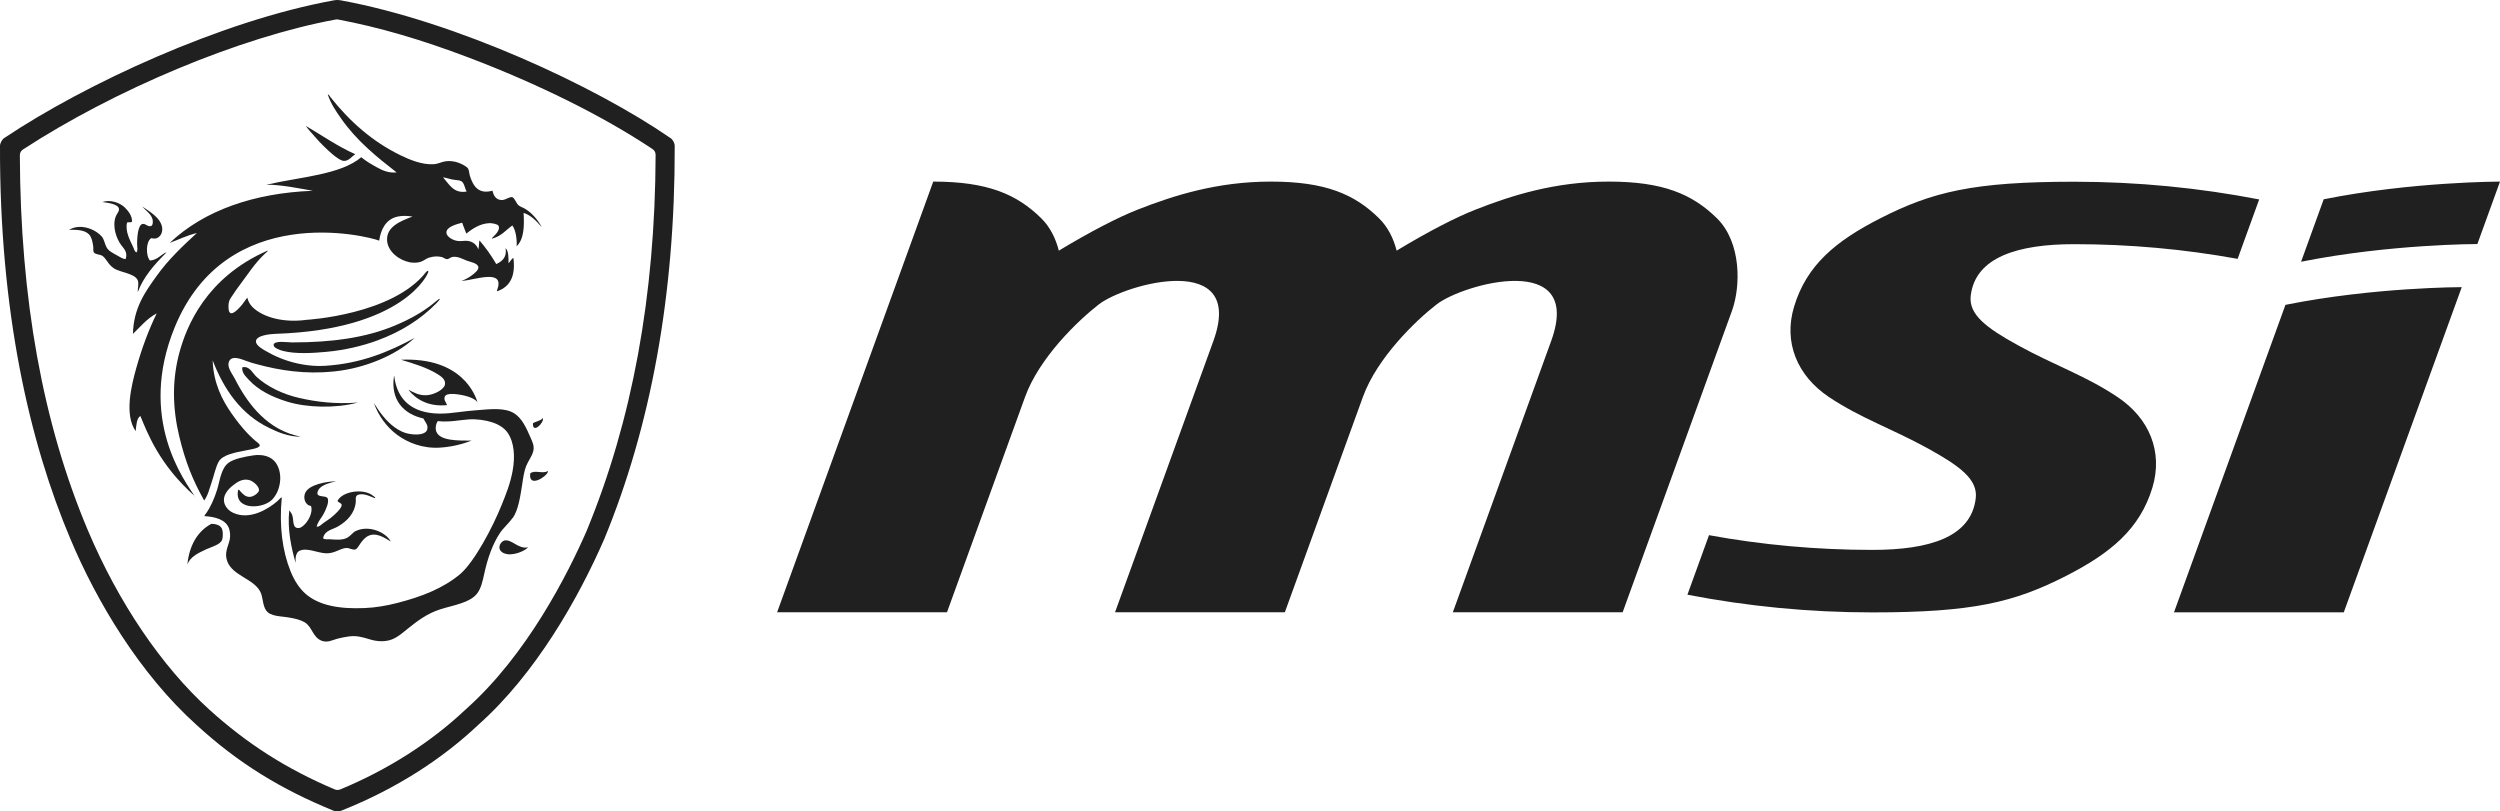
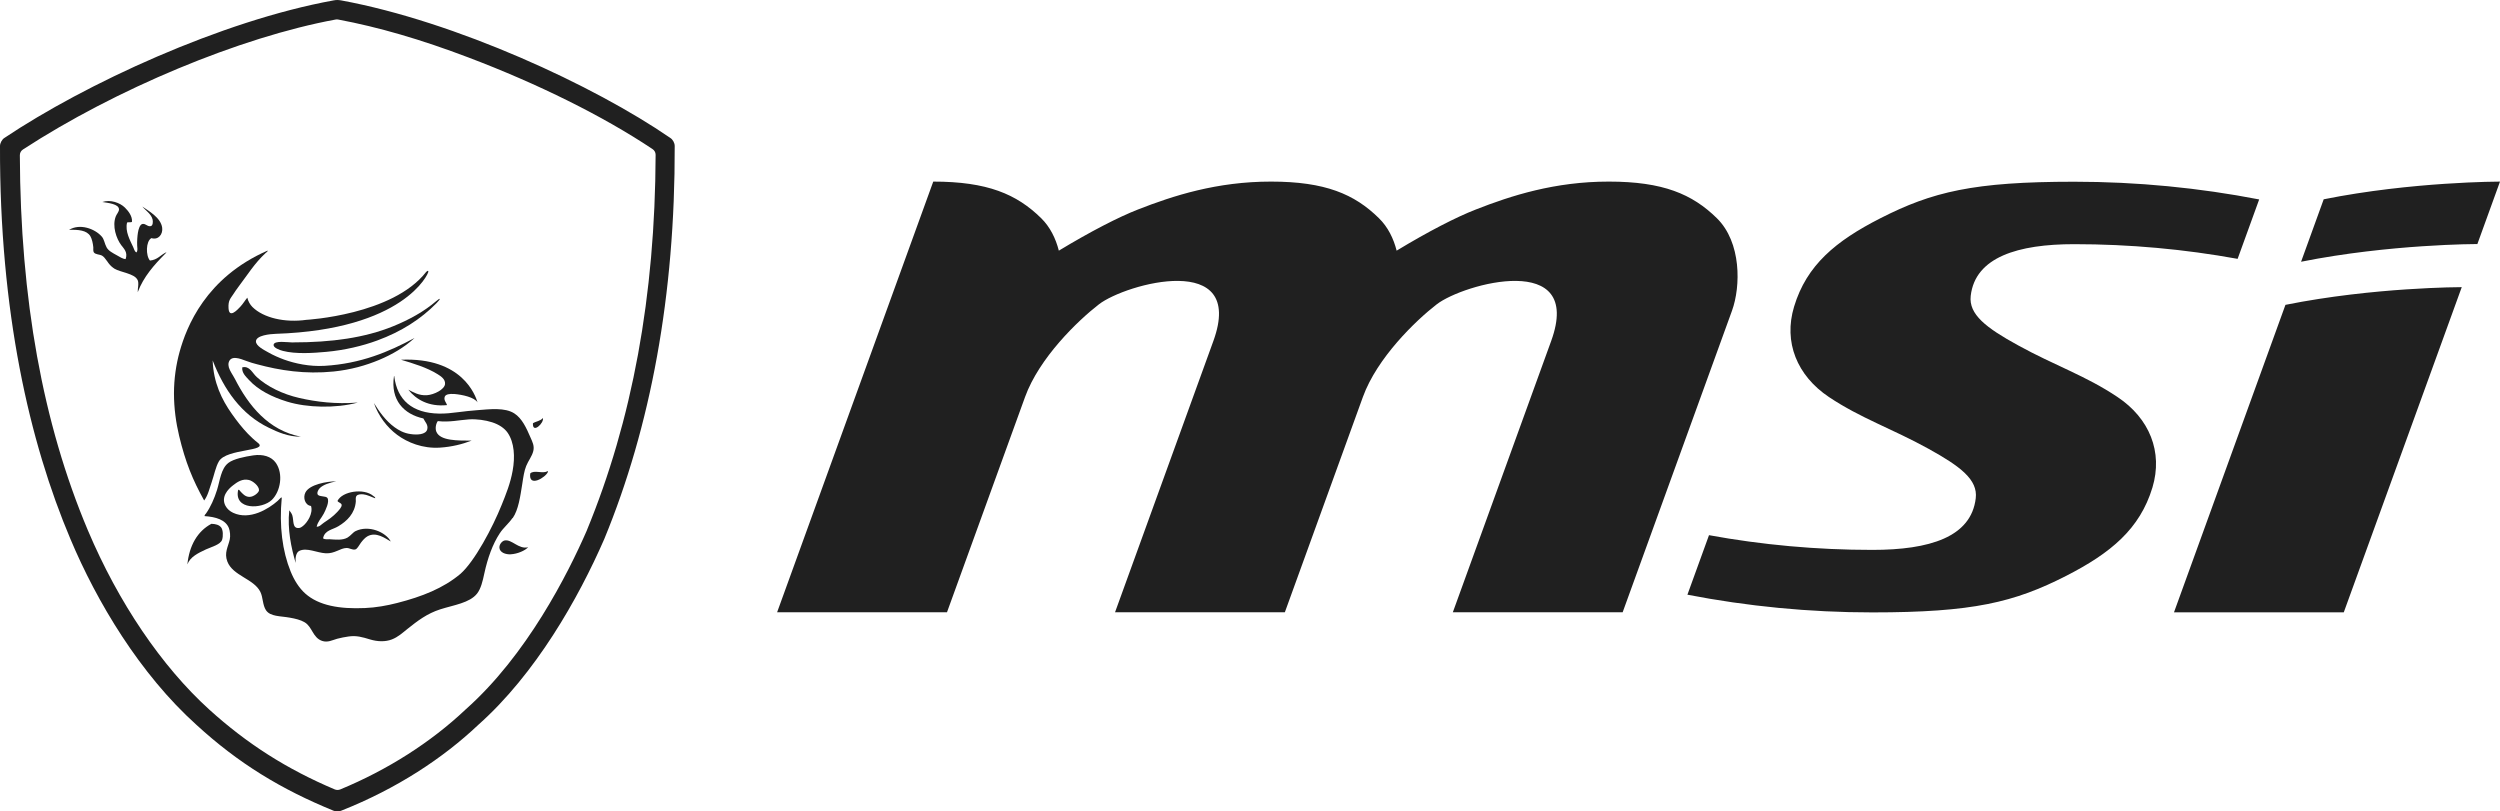
<svg xmlns="http://www.w3.org/2000/svg" id="Layer_1" data-name="Layer 1" viewBox="0 0 396.76 128.78">
  <defs>
    <style>
      .cls-1 {
        fill: #202020;
      }
    </style>
  </defs>
  <path class="cls-1" d="M371.97,97.17l18.72-51.6s-13.99,0-27.98,2.81l-17.69,48.8h26.95ZM368.78,31.63l-3.59,9.91c14.07-2.81,27.98-2.81,27.98-2.81l3.59-9.91s-13.99,0-27.98,2.81M271.2,84.93c8.41,1.54,17.09,2.34,25.95,2.34h0c9.09,0,15.69-2.03,16.41-8.2.35-2.94-2.43-5.05-7.52-7.86-5.82-3.21-10.72-4.82-15.78-8.2-5.06-3.39-7.24-8.71-5.53-14.35,1.99-6.59,6.61-10.41,13.67-14.01,8.27-4.22,14.82-5.81,30.77-5.81,10.04,0,19.86.97,29.37,2.81l-3.42,9.43c-8.42-1.53-17.09-2.33-25.95-2.33s-15.7,2.03-16.41,8.2c-.34,2.94,2.43,5.07,7.53,7.86,5.82,3.21,10.72,4.81,15.77,8.2,5.07,3.38,7.24,8.71,5.54,14.36-1.99,6.58-6.62,10.4-13.67,14.01-8.27,4.22-14.82,5.81-30.77,5.81h0c-10.04,0-19.86-.97-29.36-2.81l3.42-9.43ZM230.57,97.17l15.61-43.06c5.21-14.36-13.9-9.11-18.17-5.81-3.35,2.59-9.46,8.49-11.71,14.69l-12.39,34.18h-26.95l15.61-43.06c5.2-14.36-13.9-9.11-18.17-5.81-3.35,2.59-9.47,8.49-11.72,14.7l-12.39,34.17h-26.96l24.78-68.35c8.58,0,13.23,1.98,17.13,5.81,1.42,1.4,2.31,3.22,2.8,5.15,5.06-3.06,9.53-5.35,12.53-6.52,5.61-2.2,12.57-4.45,21.15-4.44,8.58,0,13.23,1.98,17.12,5.81,1.43,1.4,2.32,3.22,2.81,5.15,5.05-3.06,9.53-5.35,12.54-6.52,5.6-2.2,12.57-4.45,21.15-4.44,8.58,0,13.23,1.98,17.13,5.81,3.9,3.82,3.81,10.81,2.4,14.69l-17.35,47.85h-26.96Z" />
  <path class="cls-1" d="M80.07,85.78c-.39.09-.86.62-.81,1.17.07.73.98,1.07,1.79,1.02,1.1-.06,2.28-.59,2.77-1.12-1.52.38-2.59-1.32-3.75-1.07" />
  <path class="cls-1" d="M86.87,74.78c-.7.46-2.12-.25-2.72.36-.32,2.32,2.51.61,2.81-.26,0-.06-.01-.13-.09-.1" />
  <path class="cls-1" d="M86.15,66.34c-.34.47-1.08.52-1.57.83-.11,1.77,1.83-.08,1.57-.83" />
  <path class="cls-1" d="M33.55,83.13c-2.22,1.18-3.52,3.48-3.81,6.44.43-1.17,1.66-1.78,2.95-2.38.84-.38,2.31-.76,2.56-1.53.19-.6.15-1.56-.15-1.95-.33-.42-.88-.56-1.56-.58" />
  <path class="cls-1" d="M81.37,82.22c.91-1.31,1.2-3.44,1.52-5.44.16-1.07.3-2.04.62-2.83.34-.85.92-1.51,1.13-2.38.19-.82-.14-1.43-.43-2.1-.67-1.55-1.35-3.07-2.6-3.87-1.48-.94-3.8-.67-5.91-.5-.99.08-1.98.18-2.95.31-1.04.14-2.09.25-3.07.23-4.22-.07-6.65-2.12-7.11-5.93,0-.03,0-.04-.04-.04-.59,3.81,1.56,6.07,4.66,6.74.24.53.8.99.62,1.72-.21.87-1.64.91-2.64.76-1.08-.14-1.9-.62-2.53-1.07-1.47-1.06-2.46-2.52-3.3-3.86.72,2.06,2.07,3.85,3.69,5.05,1.64,1.22,4.05,2.21,6.8,2.03,1.85-.12,3.54-.54,5.01-1.11-2.14-.01-4.99.06-5.59-1.42-.2-.48-.09-1.24.23-1.68,1.8.22,3.42-.17,4.93-.27,1.26-.08,2.65.12,3.69.46,1.07.34,1.97.93,2.48,1.68,1.05,1.54,1.18,3.81.78,6.01-.35,1.98-1.08,3.79-1.75,5.44-1.42,3.55-4.27,8.93-6.53,10.92-2.72,2.29-6.11,3.62-10.06,4.63-1.59.41-3.38.73-5.09.8-4.05.18-7.33-.39-9.48-2.3-.99-.89-1.76-2.11-2.33-3.52-1.3-3.21-1.83-7.18-1.4-11.72-.13-.03-.24.12-.31.19-.13.11-.23.24-.35.35-1.43,1.26-4.42,3.12-7.07,1.88-.49-.23-.94-.6-1.21-1.11-.73-1.4.37-2.61,1.21-3.25.63-.49,1.47-1.1,2.53-.84.62.15,1.59.95,1.59,1.61,0,.37-.85,1.08-1.52,1.07-.68,0-1.12-.54-1.44-.88-.08-.08-.19-.32-.35-.23-.72,3.22,3.81,3.1,5.36,1.57,1.34-1.32,1.85-4.09.62-5.86-.72-1.03-2.07-1.41-3.58-1.19-1.35.2-3.13.56-3.96,1.2-1.17.9-1.33,2.79-1.79,4.27-.44,1.4-1.02,2.71-1.75,3.75-.09.13-.26.24-.23.42,1.79.12,3.32.58,3.85,1.88.2.51.26,1.29.15,1.8-.25,1.17-.92,2.13-.39,3.52.87,2.29,4.2,2.73,5.24,4.82.43.86.34,2.07.89,2.91.69,1.04,2.3.91,3.81,1.19.84.15,1.68.34,2.33.73,1.23.73,1.27,2.43,2.76,2.95.9.31,1.65-.13,2.41-.34.57-.16,1.19-.26,1.75-.35,1.29-.2,2.24.09,3.46.46,1.22.37,2.45.39,3.46,0,.99-.38,1.7-1.05,2.49-1.68,1.56-1.25,3.1-2.43,5.2-3.1,2.13-.68,4.66-1.01,5.83-2.49.61-.78.89-1.95,1.16-3.22.53-2.44,1.32-4.64,2.45-6.36.57-.87,1.43-1.56,2.01-2.41" />
  <path class="cls-1" d="M72.02,62.52c1.38.11,3.26.53,3.77,1.34-.34-1.1-2.42-7.19-12.16-6.77,1.95.58,4.16,1.25,5.83,2.3.51.32,1.25.79,1.17,1.57-.1.85-1.71,1.68-2.88,1.76-1.26.09-2.21-.5-2.95-.88,1.23,1.57,3.26,2.75,6.14,2.45-.07-.36-.57-.78-.35-1.34.14-.37.77-.48,1.44-.42" />
  <path class="cls-1" d="M57.71,78.47c.66.07,1.31.44,1.83.61.05-.19-.18-.27-.31-.38-1.48-1.26-4.91-.75-5.67.8.13.27.6.3.66.61.06.36-.45.87-.7,1.15-.69.74-1.34,1.17-2.1,1.68-.38.25-.71.69-1.17.65.23-.91.71-1.27,1.13-2.07.27-.53.96-1.91.58-2.49-.23-.35-1.37-.16-1.55-.57-.15-.33.13-.76.31-.96.54-.58,1.65-.91,2.64-1.11-1.5,0-4.25.5-4.89,1.77-.43.84-.05,2.03.89,2.14.36,1.17-.58,2.63-1.28,3.18-.16.13-.38.28-.58.31-1.17.16-.84-1.2-1.12-2.03-.11-.31-.31-.55-.47-.77-.33,3,.32,5.97,1.01,8.35-.08-.84.07-1.66.58-1.91,1.19-.58,2.8.31,4.19.38,1.45.08,2.29-.82,3.3-.84.52-.01.91.35,1.4.23.32-.08.6-.69.89-1.07.29-.39.65-.79,1.01-1,1.39-.8,2.82.3,3.73.81-.8-1.5-3.52-2.66-5.59-1.65-.42.2-.78.74-1.28,1.03-.79.45-1.85.33-2.87.26-.35-.02-.74.08-1.01-.15.26-1.31,1.52-1.35,2.44-1.92,1.34-.8,2.62-2.02,2.76-3.94.02-.25-.09-.62.12-.88.19-.24.67-.28,1.12-.23" />
  <path class="cls-1" d="M21.82,44.38c.29.6,0,1.41.04,1.99.91-2.44,2.64-4.37,4.31-6.05.09-.09.33-.32.19-.27-.88.41-1.37,1.2-2.56,1.3-.68-.76-.67-3.07.23-3.56,1.11.35,1.84-.62,1.71-1.64-.21-1.63-2.22-2.71-3.15-3.37.49.61,1.42,1.17,1.63,2.07.07.32.06.94-.27,1.03-.52.15-.82-.42-1.32-.34-.44.07-.65.84-.74,1.38-.09.53-.15,1.41-.12,2.03.01.33.14.85-.12,1.11-.3-.15-.37-.54-.51-.84-.48-1.06-1.32-2.49-.97-3.91.21-.08.62.03.78-.11.07-.88-.56-1.7-1.13-2.26-.79-.78-2.33-1.31-3.57-.88.81.14,2.63.28,2.64,1.18,0,.34-.4.8-.5,1.07-.63,1.57.09,3.58.85,4.59.44.59,1.07,1.13.7,2.22-.49-.03-.94-.36-1.4-.61-.65-.36-1.33-.7-1.63-1.27-.33-.61-.35-1.25-.78-1.72-1.09-1.23-3.45-2.09-5.17-1.04,1.45-.05,2.81.05,3.38,1,.25.42.41,1.12.47,1.76.02.25-.05.59.08.8.23.37.92.31,1.32.54.54.32.87,1.16,1.47,1.69.15.13.34.28.5.38.93.56,3.15.77,3.62,1.73" />
-   <path class="cls-1" d="M52.82,24.52c.45.38,1.29,1.03,1.8,1.02.8-.02,1.21-.74,1.77-1.06-2.79-1.24-5.34-3.02-7.84-4.49.37.58.88,1.08,1.38,1.66.91,1.06,1.82,1.96,2.89,2.88" />
-   <path class="cls-1" d="M30.94,78.81c-1.52-2.35-9.2-12.28-3.2-26.9,8.19-19.96,30.35-14.53,32.44-13.72.24-1.67.99-3.4,2.93-3.82.81-.18,1.62-.11,2.36,0-2,.74-4.14,1.64-4.04,3.75.09,1.87,2.01,3.21,3.62,3.51h0s1.27.27,2.19-.3c.02-.01.03-.02.05-.03.25-.15.48-.31.8-.41.66-.21,1.34-.26,2.03-.1.2.04.56.36.87.34.21-.01.52-.3.81-.35.78-.14,1.54.28,2.24.57.5.2,1.8.39,1.88,1.05.06.47-.68,1.03-1.06,1.31-.52.39-1,.63-1.64.89,2.17-.18,6.49-1.84,5.83.95-.07.3-.23.55-.17.68,2.23-.75,2.94-2.64,2.6-5.29-.3.09-.54.66-.78.83,0,0,0-.01,0-.02,0-.76.05-1.89-.47-2.37.25,1.39-.47,2.06-1.47,2.53-.8-1.38-1.69-2.62-2.67-3.76-.1.44-.05,1-.18,1.42-.29-.79-.91-1.24-1.69-1.34-.5-.07-1.05.1-1.65,0-.77-.12-1.66-.67-1.72-1.26-.1-.96,1.63-1.4,2.5-1.63.19.61.45,1.13.65,1.73.81-.63,2.09-1.61,3.72-1.66.39,0,1.26.15,1.4.42.31.64-.49,1.39-.74,1.65-.14.14-.37.31-.3.39,1.5-.38,2.19-1.36,3.23-2.09.55.72.76,2.27.68,3.31,1.19-1.17,1.22-3.18,1.11-5.31,1.23.41,2.06,1.34,2.89,2.29-.67-1.25-1.55-2.24-2.62-2.91-.38-.24-.87-.36-1.16-.65-.26-.26-.58-1.16-.92-1.22-.44-.08-1.01.41-1.54.45-.91.06-1.41-.57-1.59-1.48-2.23.63-3.1-.75-3.61-2.43-.09-.3-.09-.69-.23-1.01-.17-.39-1.05-.8-1.52-.98-.63-.24-1.39-.35-2.12-.24-.65.1-1.13.42-1.89.46-1.83.1-3.75-.7-5.23-1.42-4.44-2.15-8.09-5.39-11.13-9.24-.12-.15-.21-.38-.42-.44.47,1.49,1.33,2.72,2.14,3.87,2.45,3.51,5.66,6.09,8.79,8.53-1.27.13-2.24-.32-3.1-.79-.87-.48-1.75-.99-2.51-1.62-3.27,2.8-9.8,3.13-15.07,4.37,2.2-.06,5.46.63,7.37.95-.02,0-.04,0-.06.01h0c-9.19.36-17.13,3.06-22.64,8.27,1.43-.53,2.72-1.19,4.31-1.57-2.27,2.08-4.53,4.23-6.33,6.74-1.8,2.5-3.73,5.13-3.81,9.27,1.12-1.07,2.24-2.47,3.77-3.25-1.28,2.6-2.38,5.59-3.26,8.73-.77,2.76-1.9,7.38-.08,9.95.12-.93.12-1.97.74-2.41,1.08,2.54,2.92,7.69,8.7,12.78M71.78,28.48c.52.12,1.14.1,1.41.26.52.31.53,1.06.87,1.66-2.08.35-2.76-1.16-3.75-2.25.35.03.88.2,1.46.34" />
  <path class="cls-1" d="M46.45,54.35c-.68,0-2.96-.37-3.03.38-.04.46.94.82,1.48.96,2.03.53,4.83.34,6.88.15,2.89-.26,5.78-.95,8.08-1.8,3.82-1.4,6.92-3.38,9.45-5.96.7-.71.63-.91-.11-.27-1.93,1.65-4.25,2.93-6.81,3.97-4.52,1.83-9.71,2.56-15.92,2.56" />
  <path class="cls-1" d="M56.74,63.89c-3.44.27-6.54-.11-9.24-.73-2.66-.61-5.08-1.8-6.76-3.33-.7-.64-1.13-1.81-2.29-1.53-.11.85.57,1.47,1.05,1.99,1.5,1.65,3.73,2.73,6.06,3.45,3.22.99,7.71,1.08,11.19.16" />
  <path class="cls-1" d="M65.75,53.66c-4.01,2.15-8.45,4.06-14.25,4.4-2.36.14-4.69-.37-6.41-.99-.82-.3-1.74-.7-2.52-1.15-.61-.35-1.98-1.01-1.95-1.76.04-.94,2.24-1.15,3.15-1.18,20.27-.67,24.23-9.51,24.21-9.87-.01-.31-.35.05-.35.05-5.32,6.84-19.01,7.6-19.01,7.6-3.39.48-6.8-.3-8.55-2.03-.38-.38-.69-.91-.82-1.49-.39.46-.66.96-1.12,1.45-.45.48-1.77,1.91-1.86.23-.07-1.25.29-1.51.78-2.26.25-.39.52-.78.74-1.07,1.44-1.9,2.64-3.84,4.33-5.4.14-.14.42-.29.35-.42-9.84,4.3-12.87,12.12-13.96,16.04-.56,2.01-.9,4.3-.9,6.63s.32,4.66.82,6.74c.99,4.14,2.16,7.02,3.97,10.25.61-.81.84-1.89,1.19-2.89.37-1.07.64-2.47,1.16-3.34,1.23-2.05,8-1.53,6.15-2.94-.53-.41-1.04-.9-1.52-1.38-.93-.96-1.81-2.09-2.6-3.22-1.58-2.24-2.91-4.94-3.03-8.46,1.8,4.65,4.53,8.56,8.9,10.68,1.45.71,3.14,1.45,5.09,1.42-5.15-.98-8.31-4.96-10.45-9.15-.34-.65-.81-1.27-.97-1.84-.06-.23-.09-.51-.04-.73.31-1.29,1.87-.65,2.8-.3.57.22,1.19.4,1.71.53,3.63.98,7.6,1.61,12.16,1.15,2.72-.28,5.11-.96,7.22-1.84,2.1-.88,4-2,5.59-3.45" />
  <path class="cls-1" d="M106.38,21.89C94.35,13.61,72.36,3.42,54.13.06c-.49-.08-.74-.08-1.18,0C35.12,3.3,13.49,13.33.7,21.89.32,22.12,0,22.71,0,23.17c-.07,26.24,4.65,46.95,11.18,62.38,4.18,9.95,11.02,21.41,20,29.49,6.64,6.09,13.4,10.21,21.77,13.63.34.14.86.13,1.18,0,8.87-3.51,16.2-8.36,21.77-13.63,9.09-8.07,15.89-20.06,20-29.49,7.35-17.82,11.25-38.68,11.18-62.38,0-.48-.3-1.03-.7-1.28M93.14,84.17c-3.02,6.92-9.52,19.8-19.24,28.42-5.52,5.22-12.39,9.59-19.91,12.7-.14.05-.29.08-.43.08s-.3-.03-.44-.09c-7.61-3.22-13.93-7.25-19.91-12.67-7.58-6.88-14.42-16.99-19.27-28.46C6.76,67.13,3.23,47.38,3.15,24.63c0-.37.18-.71.5-.91C18.3,14.18,38.1,5.89,53.26,3.1c.14-.03.28-.03.41,0,6.36,1.19,13.12,3.15,20.7,6.03,10.97,4.16,21.37,9.3,29.19,14.53.31.2.49.54.49.9-.07,22.36-3.72,42.18-10.92,59.62" />
</svg>